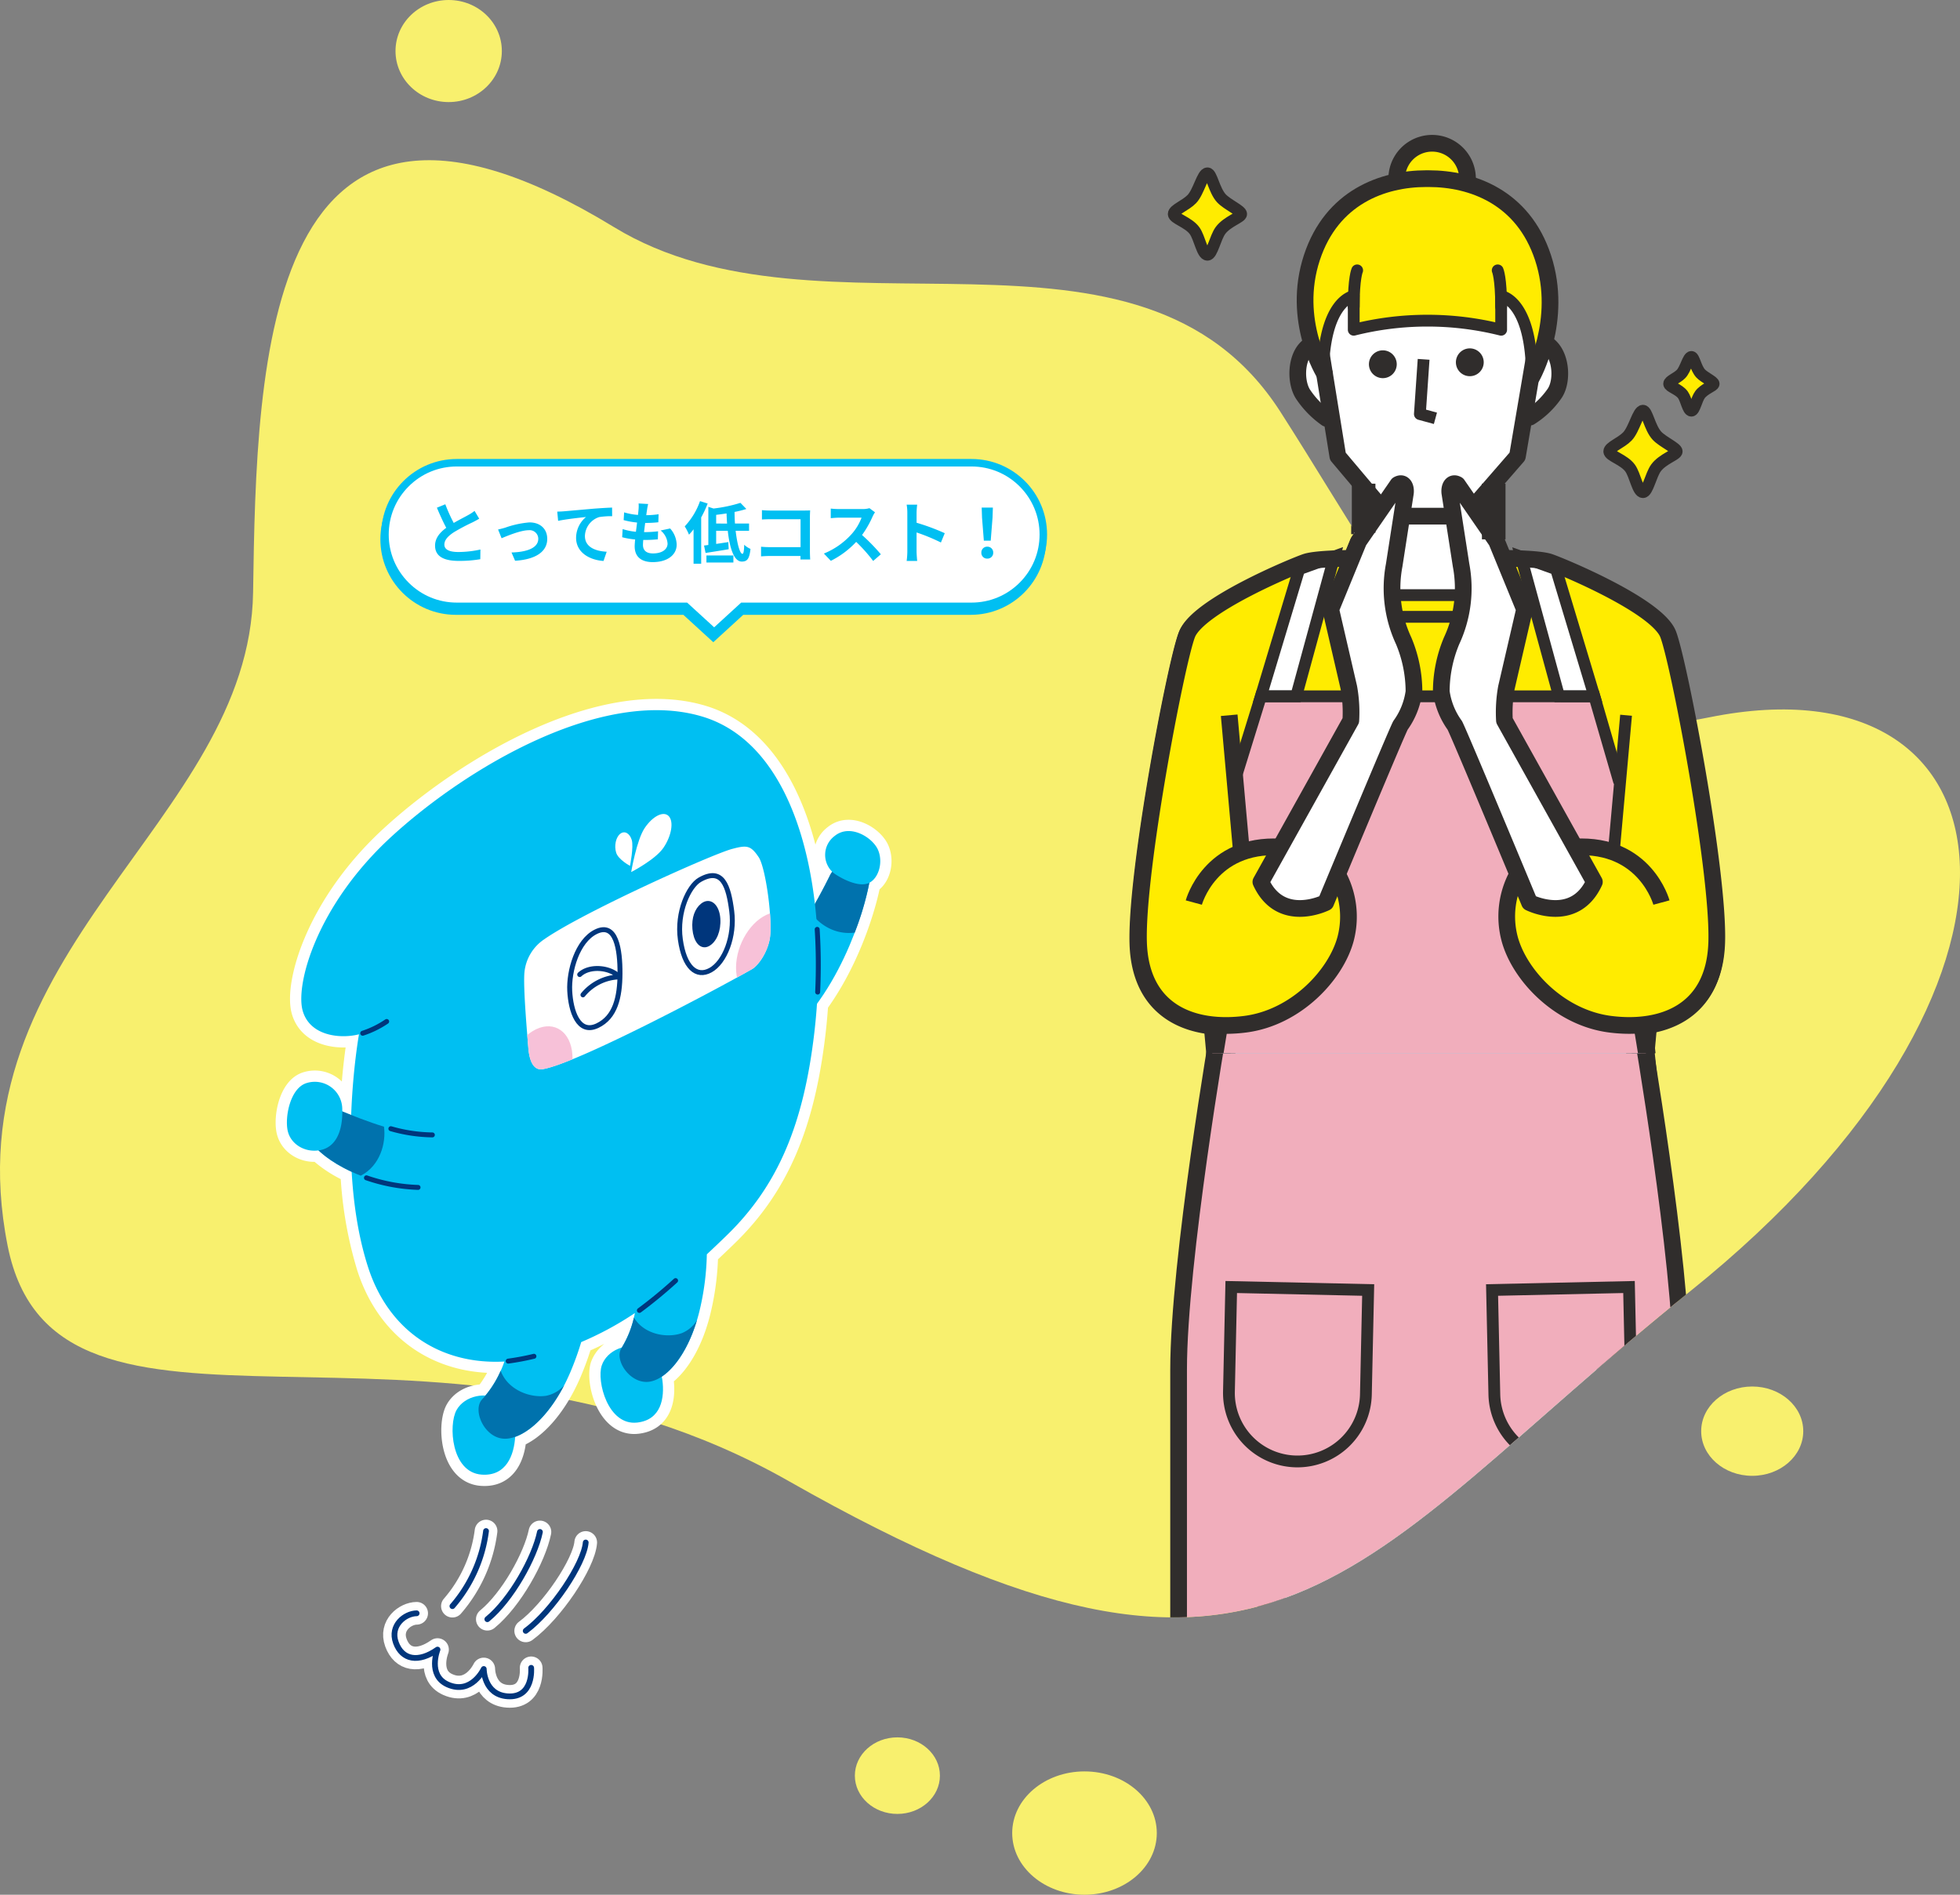
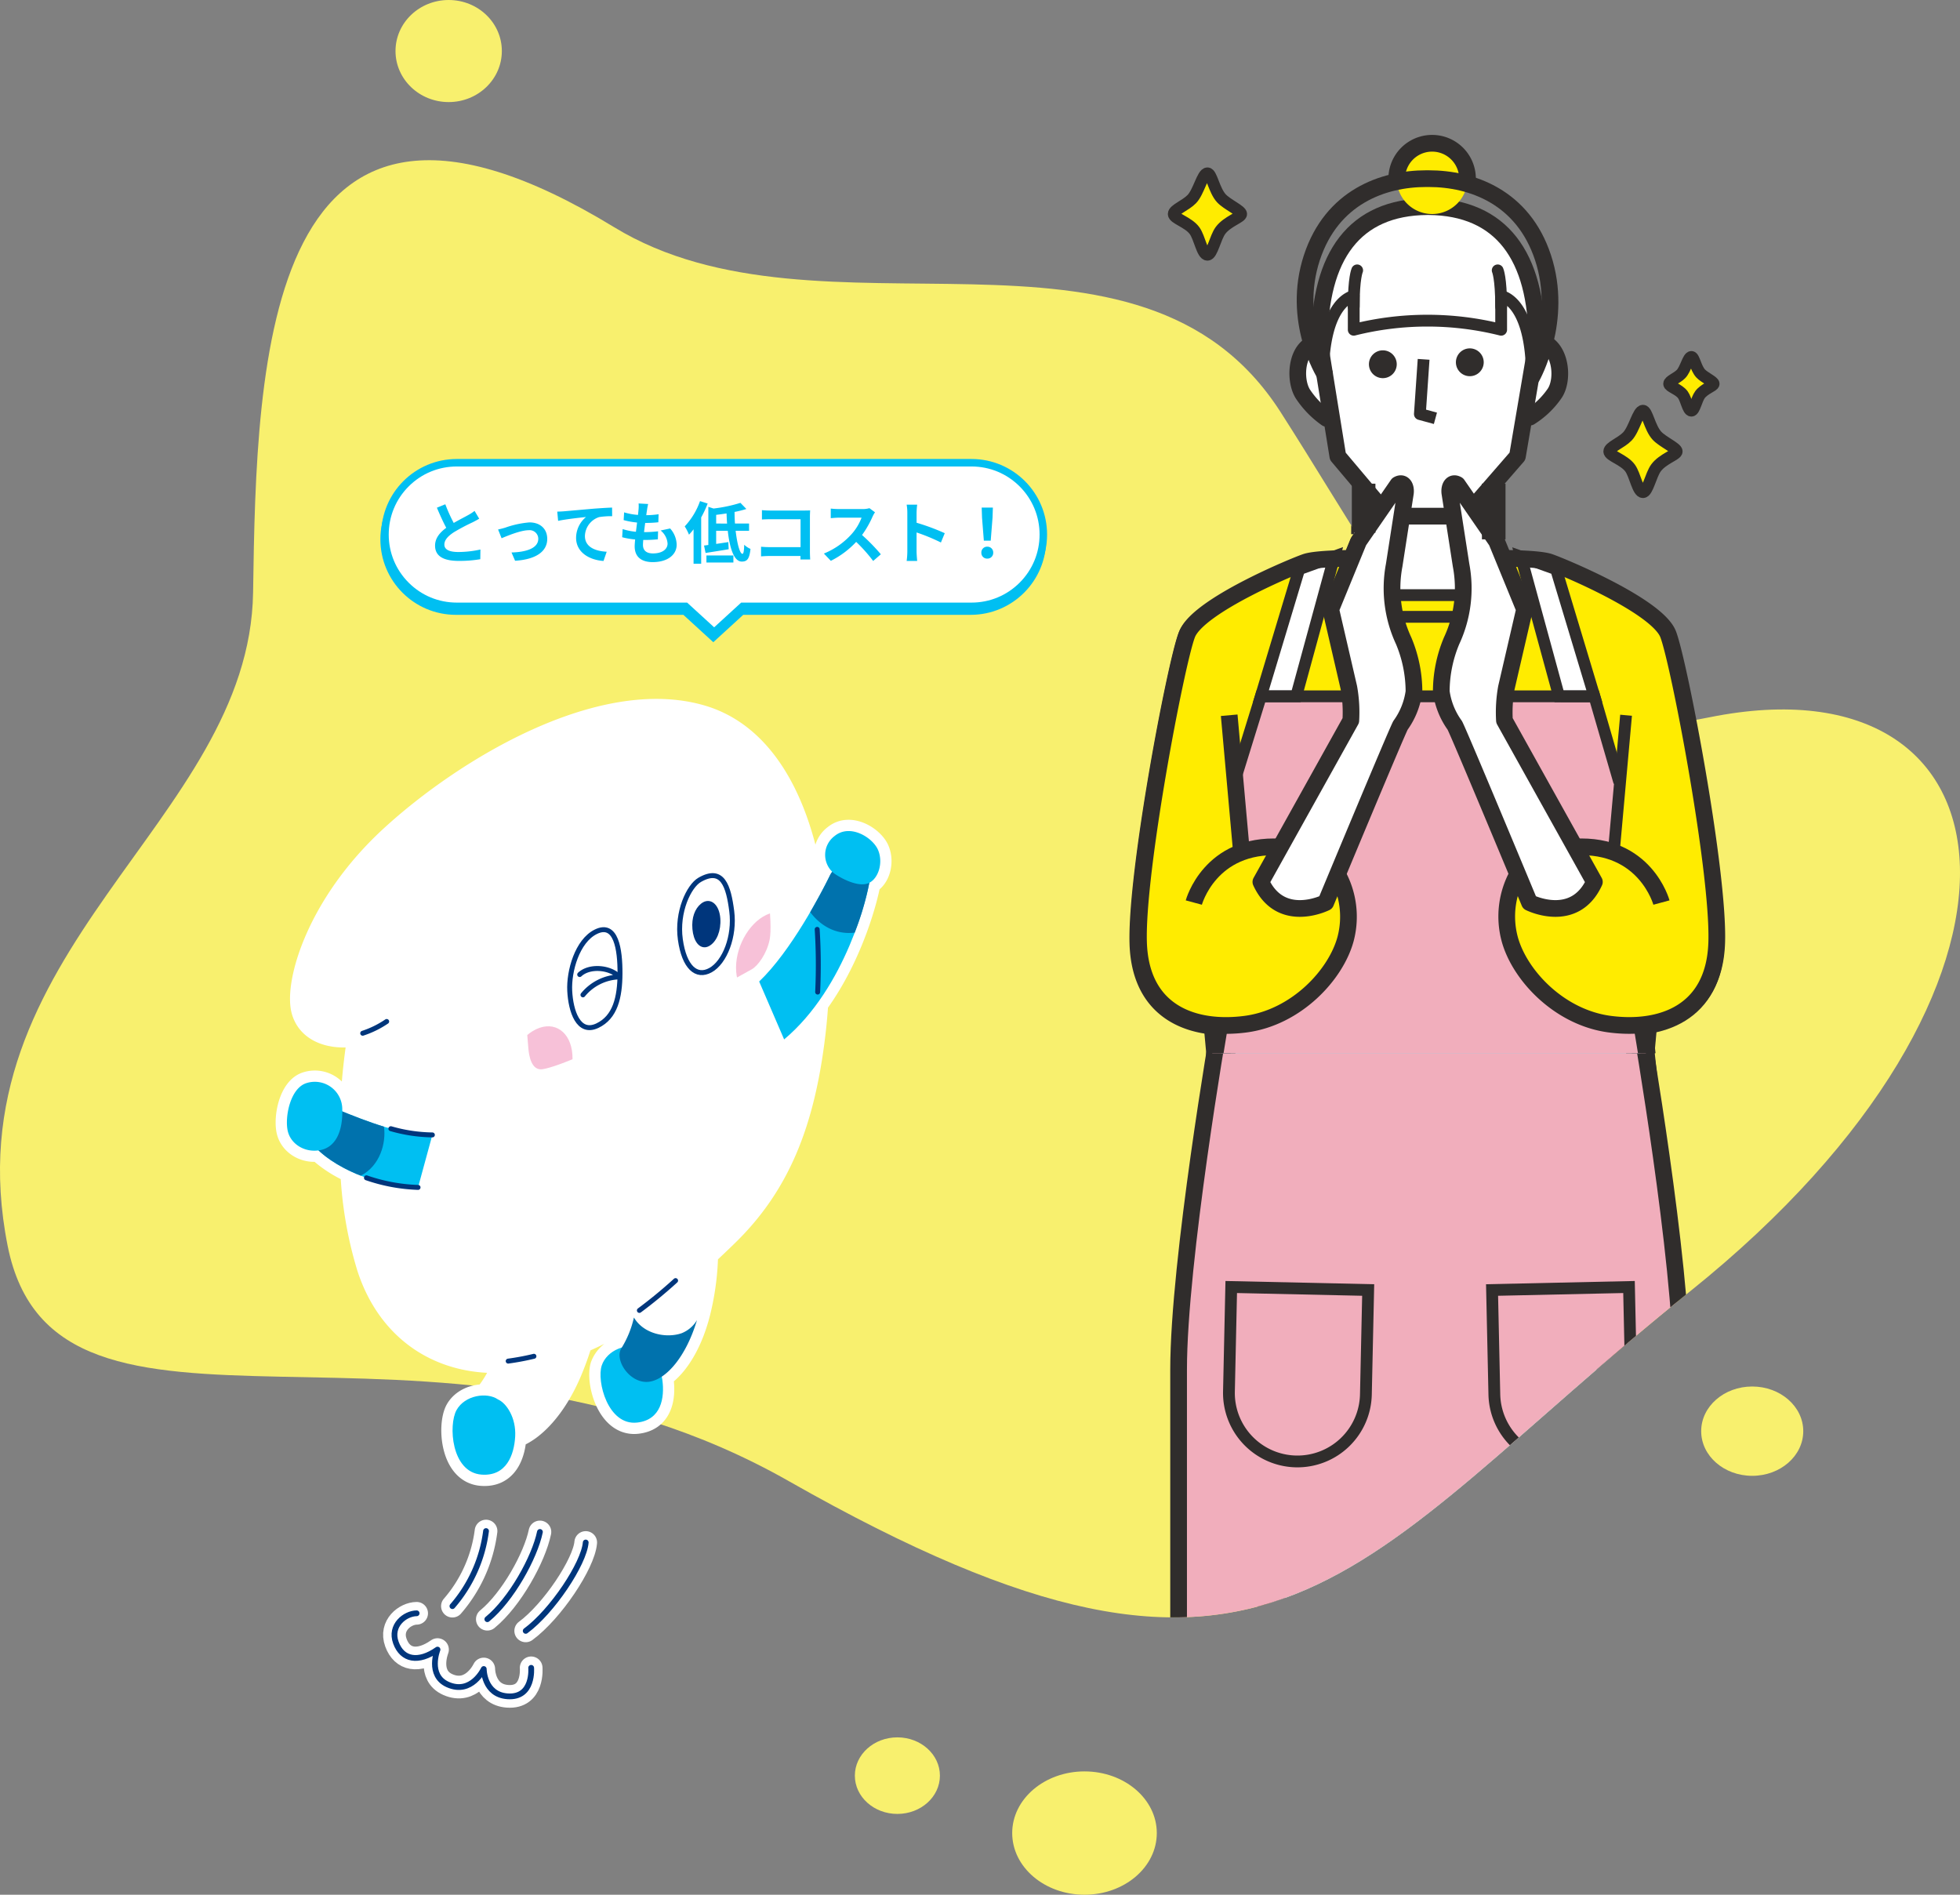
<svg xmlns="http://www.w3.org/2000/svg" width="523.372" height="505.925" viewBox="0 0 523.372 505.925">
  <rect x="0" y="0" width="523.372" height="505.925" fill="#808080" stroke="none" />
  <defs>
    <clipPath id="clip-path">
      <rect id="長方形_13699" data-name="長方形 13699" width="164.457" height="269.375" fill="none" />
    </clipPath>
    <clipPath id="clip-path-2">
      <path id="パス_29434" data-name="パス 29434" d="M121.883,40.061c-5.391,1.431-39.936,16.954-50.249,24.185a12.02,12.02,0,0,0-5.174,8.545C66,76.752,67.318,91.1,67.476,93.206s.838,6.154,3.833,5.667c9-1.467,45.915-21,55.875-26.7,1.568-.9,3.941-4.064,4.721-7.854.947-4.62-1.006-19.172-2.9-22.023-1.388-2.081-2.312-2.841-3.839-2.841a13.751,13.751,0,0,0-3.278.606" fill="none" />
    </clipPath>
    <clipPath id="clip-path-4">
      <path id="パス_29492" data-name="パス 29492" d="M451.4,330.67c101.15-81.183,89.007-170.094,5.114-153.207-64.675,13.02-77.784-24.077-114.572-81.5C304.217,37.086,219.32,80.361,163.981,46.6,70.341-10.527,68.49,82.113,67.582,144.11c-.9,61.529-81.267,95.335-65.543,174.469,12.779,64.308,112.069,7.975,208.639,62.875C341.716,455.948,359.556,404.386,451.4,330.67" transform="translate(322.405 3875.197)" fill="#faef42" />
    </clipPath>
    <clipPath id="clip-path-5">
      <rect id="長方形_13703" data-name="長方形 13703" width="158.9" height="598.181" fill="none" />
    </clipPath>
    <clipPath id="clip-path-6">
      <rect id="長方形_13682" data-name="長方形 13682" width="273.81" height="271.96" transform="translate(-359.97 3870.4)" fill="none" />
    </clipPath>
  </defs>
  <g id="lp_aclear_reason_03" transform="translate(73.603 186.618)">
    <g id="グループ_3128" data-name="グループ 3128" transform="translate(-400.009 -4032.757)">
      <path id="パス_29095" data-name="パス 29095" d="M451.4,330.67c101.15-81.183,89.007-170.094,5.114-153.207-64.675,13.02-77.784-24.077-114.572-81.5C304.217,37.086,219.32,80.361,163.981,46.6,70.341-10.527,68.49,82.113,67.582,144.11c-.9,61.529-81.267,95.335-65.543,174.469,12.779,64.308,112.069,7.975,208.639,62.875C341.716,455.948,359.556,404.386,451.4,330.67" transform="translate(326.405 3860.197)" fill="#f8f06e" />
      <path id="パス_29096" data-name="パス 29096" d="M63.541,28.111c0,7.527-6.355,13.63-14.195,13.63s-14.2-6.1-14.2-13.63,6.355-13.627,14.2-13.627,14.195,6.1,14.195,13.627" transform="translate(396.87 3831.655)" fill="#f8f06e" />
      <path id="パス_29098" data-name="パス 29098" d="M178.437,149.621c0,6.586-6.1,11.923-13.63,11.923s-13.627-5.336-13.627-11.923,6.1-11.926,13.627-11.926,13.63,5.339,13.63,11.926" transform="translate(629.487 4078.665)" fill="#f8f06e" />
      <path id="パス_29099" data-name="パス 29099" d="M128.564,181.375c0,9.1-8.645,16.466-19.306,16.466s-19.306-7.371-19.306-16.466,8.642-16.466,19.306-16.466,19.306,7.371,19.306,16.466" transform="translate(506.739 4154.223)" fill="#f8f06e" />
      <path id="パス_29100" data-name="パス 29100" d="M98.682,172.106c0,5.646-5.084,10.222-11.358,10.222s-11.355-4.576-11.355-10.222,5.084-10.222,11.355-10.222,11.358,4.576,11.358,10.222" transform="translate(478.705 4148.158)" fill="#f8f06e" />
    </g>
    <g id="グループ_2938" data-name="グループ 2938">
      <g id="グループ_2937" data-name="グループ 2937" clip-path="url(#clip-path)">
        <path id="パス_29400" data-name="パス 29400" d="M160.871,40.359c-1.389-3.3-7.453-7.14-11.606-3.75a6.284,6.284,0,0,0-.623,9.552,4.544,4.544,0,0,0-.6.91c-.778,1.6-2.2,4.389-4.053,7.683-2.766-23.889-12.026-44.681-30.156-50.065C87.175-3.227,50.93,18.433,30.933,36.765S5.155,76.389,7.256,83.395c2.009,6.7,10.151,7.41,15,6.165A170.076,170.076,0,0,0,20.168,111.1q-1.18-.468-2.383-.955c0-.14.012-.271.008-.414a7.331,7.331,0,0,0-9.533-7.15c-4.382,1.338-5.841,9.067-5.041,12.73.76,3.485,4.392,5.746,8.227,5.222A32.667,32.667,0,0,0,20.3,126.27a103.321,103.321,0,0,0,4.383,25.478c5.54,17.145,19.469,26.092,36.4,25.186a30.19,30.19,0,0,1-5.1,9.108c-2.865-.145-6.148,1.1-7.674,3.841-2.2,3.967-1.44,16.633,6.67,17.245,6.6.5,8.694-5.2,8.982-10.142,4.817-1.681,10.616-7.535,14.734-17.212a76.831,76.831,0,0,0,2.9-8.03,85.819,85.819,0,0,0,14.332-7.751,27.525,27.525,0,0,1-3.512,9.234A7.83,7.83,0,0,0,87.073,178c-1.377,4.179,1.636,16.11,9.476,15.226,6.4-.72,7.352-6.573,6.719-11.345-.044-.332-.127-.64-.2-.959,4.122-2.7,8.314-9.179,10.4-18.736a70.119,70.119,0,0,0,1.673-13.877q2.6-2.433,5.147-4.9c13.884-13.4,20.684-29.864,23.541-54.15.306-2.6.54-5.229.718-7.875,9.323-12.779,13.25-28.06,13.991-32.3,2.51-1.31,3.705-5.461,2.332-8.726" fill="#fff" />
        <path id="パス_29401" data-name="パス 29401" d="M160.871,40.359c-1.389-3.3-7.453-7.14-11.606-3.75a6.284,6.284,0,0,0-.623,9.552,4.544,4.544,0,0,0-.6.91c-.778,1.6-2.2,4.389-4.053,7.683-2.766-23.889-12.026-44.681-30.156-50.065C87.175-3.227,50.93,18.433,30.933,36.765S5.155,76.389,7.256,83.395c2.009,6.7,10.151,7.41,15,6.165A170.076,170.076,0,0,0,20.168,111.1q-1.18-.468-2.383-.955c0-.14.012-.271.008-.414a7.331,7.331,0,0,0-9.533-7.15c-4.382,1.338-5.841,9.067-5.041,12.73.76,3.485,4.392,5.746,8.227,5.222A32.667,32.667,0,0,0,20.3,126.27a103.321,103.321,0,0,0,4.383,25.478c5.54,17.145,19.469,26.092,36.4,25.186a30.19,30.19,0,0,1-5.1,9.108c-2.865-.145-6.148,1.1-7.674,3.841-2.2,3.967-1.44,16.633,6.67,17.245,6.6.5,8.694-5.2,8.982-10.142,4.817-1.681,10.616-7.535,14.734-17.212a76.831,76.831,0,0,0,2.9-8.03,85.819,85.819,0,0,0,14.332-7.751,27.525,27.525,0,0,1-3.512,9.234A7.83,7.83,0,0,0,87.073,178c-1.377,4.179,1.636,16.11,9.476,15.226,6.4-.72,7.352-6.573,6.719-11.345-.044-.332-.127-.64-.2-.959,4.122-2.7,8.314-9.179,10.4-18.736a70.119,70.119,0,0,0,1.673-13.877q2.6-2.433,5.147-4.9c13.884-13.4,20.684-29.864,23.541-54.15.306-2.6.54-5.229.718-7.875,9.323-12.779,13.25-28.06,13.991-32.3C161.049,47.775,162.244,43.624,160.871,40.359Z" fill="none" stroke="#fff" stroke-linecap="round" stroke-linejoin="round" stroke-width="6.019" />
        <path id="パス_29402" data-name="パス 29402" d="M129.115,75.463c8.528-8.132,16.591-23.591,18.929-28.392s11.083-2.426,10.609,1.312-6.343,28.679-22.871,42.54" fill="#00bff2" />
        <path id="パス_29403" data-name="パス 29403" d="M148.045,47.07c-.945,1.94-2.835,5.625-5.3,9.862,2.59,3.483,6.711,6.112,11.881,5.475a74.9,74.9,0,0,0,4.027-14.024c.475-3.738-8.271-6.113-10.608-1.313" fill="#0072ad" />
        <path id="パス_29404" data-name="パス 29404" d="M149.131,46.6a6.3,6.3,0,0,1,.133-9.995c4.154-3.391,10.218.451,11.607,3.751s.156,7.519-2.411,8.777-6.978-.9-9.329-2.533" fill="#00bff2" />
-         <path id="パス_29405" data-name="パス 29405" d="M113.836,4.688c-26.66-7.916-62.906,13.744-82.9,32.076S5.155,76.388,7.256,83.394c2.009,6.7,10.151,7.411,15,6.165,0,0-6.318,35.105,2.43,62.189,5.54,17.144,19.469,26.092,36.4,25.185A29.132,29.132,0,0,1,55.168,187c-2.735,2.838.555,10.462,5.984,10.545,5.177.075,12.587-6.128,17.542-17.772a76.914,76.914,0,0,0,2.9-8.03,85.868,85.868,0,0,0,14.333-7.751,27.452,27.452,0,0,1-3.572,9.337c-2.1,3.2,2.421,9.871,7.612,8.964,4.945-.866,10.884-8.114,13.5-20.108a70.11,70.11,0,0,0,1.673-13.876q2.6-2.433,5.147-4.9c13.884-13.4,20.685-29.865,23.541-54.151C148,53.846,140.5,12.6,113.836,4.688" fill="#00bff2" />
        <path id="パス_29406" data-name="パス 29406" d="M144.732,78.28a151.182,151.182,0,0,0-.124-16.74" fill="none" stroke="#00367c" stroke-linecap="round" stroke-linejoin="round" stroke-width="1.317" />
        <path id="パス_29407" data-name="パス 29407" d="M56.181,222.2a37.965,37.965,0,0,1-8.973,20.048" fill="none" stroke="#fff" stroke-linecap="round" stroke-linejoin="round" stroke-width="6.057" />
        <path id="パス_29408" data-name="パス 29408" d="M70.572,222.437c-1.418,6.843-7.675,18.1-14.044,23.3" fill="none" stroke="#fff" stroke-linecap="round" stroke-linejoin="round" stroke-width="6.057" />
        <path id="パス_29409" data-name="パス 29409" d="M82.8,225.252c-.471,5.661-8.954,18.4-16.027,23.6" fill="none" stroke="#fff" stroke-linecap="round" stroke-linejoin="round" stroke-width="6.057" />
        <path id="パス_29410" data-name="パス 29410" d="M37.653,244.159c-3.06.031-7.223,3.212-5.539,7.844s6.015,5.433,11.111,1.846c0,0-2.761,6.89,2.735,9.331,6.364,2.829,9.613-4.147,9.613-4.147s.01,6.823,6.318,7.289c7.073.524,6.341-7.6,6.341-7.6" fill="none" stroke="#fff" stroke-linecap="round" stroke-linejoin="round" stroke-width="6.057" />
        <path id="パス_29411" data-name="パス 29411" d="M56.181,222.2a37.965,37.965,0,0,1-8.973,20.048" fill="none" stroke="#00367c" stroke-linecap="round" stroke-linejoin="round" stroke-width="1.54" />
        <path id="パス_29412" data-name="パス 29412" d="M70.572,222.437c-1.418,6.843-7.675,18.1-14.044,23.3" fill="none" stroke="#00367c" stroke-linecap="round" stroke-linejoin="round" stroke-width="1.54" />
        <path id="パス_29413" data-name="パス 29413" d="M82.8,225.252c-.471,5.661-8.954,18.4-16.027,23.6" fill="none" stroke="#00367c" stroke-linecap="round" stroke-linejoin="round" stroke-width="1.54" />
        <path id="パス_29414" data-name="パス 29414" d="M37.653,244.159c-3.06.031-7.223,3.212-5.539,7.844s6.015,5.433,11.111,1.846c0,0-2.761,6.89,2.735,9.331,6.364,2.829,9.613-4.147,9.613-4.147s.01,6.823,6.318,7.289c7.073.524,6.341-7.6,6.341-7.6" fill="none" stroke="#00367c" stroke-linecap="round" stroke-linejoin="round" stroke-width="1.54" />
        <path id="パス_29415" data-name="パス 29415" d="M23.249,89.276a25.472,25.472,0,0,0,6.4-3.142" fill="none" stroke="#00367c" stroke-linecap="round" stroke-linejoin="round" stroke-width="1.317" />
        <path id="パス_29416" data-name="パス 29416" d="M41.847,116.422c-8.173,0-16.5-3.168-25.739-6.957-3.731-1.53-8.532,6.27-5.808,9.824s13.105,10.643,27.724,11.151" fill="#00bff2" />
        <path id="パス_29417" data-name="パス 29417" d="M10.3,119.288c1.635,2.132,6.037,5.528,12.44,8.021,5.088-2.618,6.807-8.658,6.19-13.085-4.119-1.252-8.364-2.929-12.822-4.759-3.731-1.53-8.532,6.27-5.808,9.823" fill="#0072ad" />
        <path id="パス_29418" data-name="パス 29418" d="M12.036,120.46c-4.048.862-8.018-1.487-8.817-5.15s.66-11.393,5.042-12.731a7.331,7.331,0,0,1,9.532,7.15c.146,5.662-1.708,9.865-5.757,10.731" fill="#00bff2" />
        <path id="パス_29419" data-name="パス 29419" d="M95.089,37.656c.561,1.835-.469,6.926-.469,6.926S91.5,42.9,90.931,41.067s-.1-4.085,1.051-5.023,2.539-.223,3.107,1.612" fill="#fff" />
        <path id="パス_29420" data-name="パス 29420" d="M103.59,39.7c-2.15,3.209-8.653,6.538-8.653,6.538s1.44-8.529,3.592-11.738,5.03-4.65,6.425-3.214.791,5.205-1.364,8.414" fill="#fff" />
        <path id="パス_29421" data-name="パス 29421" d="M97.111,173.31c-3.193-1.42-8.653.518-10.038,4.692s1.636,16.11,9.476,15.226c6.4-.72,7.352-6.573,6.719-11.346s-3.8-8.038-6.157-8.572" fill="#00bff2" />
        <path id="パス_29422" data-name="パス 29422" d="M112.51,165.87a8.35,8.35,0,0,1-4.119,3.51c-4.087,1.4-10.11.228-12.72-4.205a26.528,26.528,0,0,1-3.313,8.155c-2.094,3.2,2.421,9.871,7.612,8.964,4.415-.77,9.613-6.641,12.54-16.424" fill="#0072ad" />
        <path id="パス_29423" data-name="パス 29423" d="M59.381,187.059c-2.963-2.053-8.865-1.135-11.073,2.825s-1.44,16.632,6.67,17.244c6.626.5,8.714-5.247,8.988-10.2s-2.3-8.866-4.585-9.866" fill="#00bff2" />
-         <path id="パス_29424" data-name="パス 29424" d="M77.012,183.326a8.637,8.637,0,0,1-4.847,2.764c-4.407.627-10.282-1.719-12.073-6.709A27.318,27.318,0,0,1,55.168,187c-2.736,2.838.554,10.462,5.984,10.545,4.621.067,11.015-4.879,15.86-14.221" fill="#0072ad" />
        <path id="パス_29425" data-name="パス 29425" d="M97.13,163.288a123.535,123.535,0,0,0,9.665-7.963" fill="none" stroke="#00367c" stroke-linecap="round" stroke-linejoin="round" stroke-width="1.317" />
        <path id="パス_29426" data-name="パス 29426" d="M62.1,176.82a67.606,67.606,0,0,0,6.869-1.288" fill="none" stroke="#00367c" stroke-linecap="round" stroke-linejoin="round" stroke-width="1.317" />
        <path id="パス_29427" data-name="パス 29427" d="M71.634,64.246A12.021,12.021,0,0,0,66.46,72.79C66,76.751,67.318,91.1,67.476,93.206s.839,6.154,3.833,5.666c9.005-1.467,45.915-21,55.875-26.7,1.569-.9,3.942-4.065,4.721-7.854.947-4.62-1.006-19.172-2.9-22.024-2.158-3.235-3.2-3.276-7.117-2.234-5.391,1.431-39.936,16.953-50.249,24.185" fill="#fff" />
        <path id="パス_29428" data-name="パス 29428" d="M85.441,62.209c-4.888,2.457-7.181,10.431-6.911,15.76s2.264,11.712,7.389,9.28c4.757-2.26,6.006-7.532,6.035-13.94s-1.033-13.858-6.513-11.1" fill="#fff" />
        <path id="パス_29429" data-name="パス 29429" d="M85.441,62.209c-4.888,2.457-7.181,10.431-6.911,15.76s2.264,11.712,7.389,9.28c4.757-2.26,6.006-7.532,6.035-13.94S90.921,59.451,85.441,62.209Z" fill="none" stroke="#00367c" stroke-linecap="round" stroke-linejoin="round" stroke-width="1.317" />
        <path id="パス_29430" data-name="パス 29430" d="M113.241,48.307c-2.889,1.657-6.2,8.578-5.172,15.939s4.25,10.281,8.053,8.179,6.529-9.029,5.669-15.732-2.449-11.878-8.55-8.386" fill="#fff" />
        <path id="パス_29431" data-name="パス 29431" d="M113.241,48.307c-2.889,1.657-6.2,8.578-5.172,15.939s4.25,10.281,8.053,8.179,6.529-9.029,5.669-15.732S119.342,44.815,113.241,48.307Z" fill="none" stroke="#00367c" stroke-linecap="round" stroke-linejoin="round" stroke-width="1.317" />
      </g>
    </g>
    <g id="グループ_2940" data-name="グループ 2940">
      <g id="グループ_2939" data-name="グループ 2939" clip-path="url(#clip-path-2)">
        <path id="パス_29432" data-name="パス 29432" d="M79.237,94.92c.451,6.04-3.151,12.818-8.04,15.141s-9.223-.69-9.672-6.73S64.677,90.518,69.568,88.2s9.219.689,9.669,6.724" fill="#f7c1d8" />
        <path id="パス_29433" data-name="パス 29433" d="M140.684,64.4c.45,6.037-3.151,12.813-8.04,15.136s-9.219-.685-9.668-6.724,3.146-12.81,8.039-15.136,9.218.683,9.669,6.724" fill="#f7c1d8" />
      </g>
    </g>
    <g id="グループ_2942" data-name="グループ 2942">
      <g id="グループ_2941" data-name="グループ 2941" clip-path="url(#clip-path)">
        <path id="パス_29435" data-name="パス 29435" d="M81.192,73.6c2.661-2.5,8.236-1.944,10.575.627a13.077,13.077,0,0,0-9.705,4.8" fill="none" stroke="#00367c" stroke-linecap="round" stroke-linejoin="round" stroke-width="1.317" />
        <path id="パス_29436" data-name="パス 29436" d="M114,55.195c-1.418,1.151-2.3,3.3-2.052,6.211s1.658,4.966,3.421,4.043,2.942-3.639,2.716-6.791S116,53.58,114,55.195" fill="#00367c" />
        <path id="パス_29437" data-name="パス 29437" d="M114,55.195c-1.418,1.151-2.3,3.3-2.052,6.211s1.658,4.966,3.421,4.043,2.942-3.639,2.716-6.791S116,53.58,114,55.195Z" fill="none" stroke="#00367c" stroke-width="1.317" />
        <path id="パス_29438" data-name="パス 29438" d="M24.25,127.879a46.821,46.821,0,0,0,13.774,2.561" fill="none" stroke="#00367c" stroke-linecap="round" stroke-linejoin="round" stroke-width="1.317" />
        <path id="パス_29439" data-name="パス 29439" d="M41.847,116.422a41.935,41.935,0,0,1-11.078-1.659" fill="none" stroke="#00367c" stroke-linecap="round" stroke-linejoin="round" stroke-width="1.317" />
      </g>
    </g>
    <g id="マスクグループ_15" data-name="マスクグループ 15" transform="translate(-396.009 -4047.757)" clip-path="url(#clip-path-4)">
      <g id="グループ_2945" data-name="グループ 2945" transform="translate(623.998 3897.531)">
        <g id="グループ_2944" data-name="グループ 2944" clip-path="url(#clip-path-5)">
          <path id="パス_29440" data-name="パス 29440" d="M110.468,54.81v.157l-7.042,30.3-13.9,15.993H68.953L55.474,85.265,53.585,76.79l-4.9-21.98v-.1C48.716,31.7,59.958,18.785,79.324,18.6h.409c19.367.189,30.735,13.132,30.735,36.214" fill="#fff" />
          <path id="パス_29441" data-name="パス 29441" d="M53.878,77.336c-1.48-2.015-5.31-4.619-7.64-7.988-2.677-3.936-2.468-11.63.807-13.2a6.253,6.253,0,0,1,3.512-.793l.955,5.913Z" fill="#fff" />
          <path id="パス_29442" data-name="パス 29442" d="M99.982,111.629,88.927,122.886H70L59.72,111.959l.18-18.833,6.041,8.678,21.841.08L99.732,93.1Z" fill="#fff" />
          <path id="パス_29443" data-name="パス 29443" d="M105.34,77.008c1.48-2.015,5.712-4.619,8.042-7.988,2.677-3.936,2.066-11.63-1.209-13.2a6.252,6.252,0,0,0-3.512-.793l-.955,5.913Z" fill="#fff" />
          <path id="パス_29444" data-name="パス 29444" d="M79.72,19.152h-.408c-19.395.17-28.756,13.137-28.756,36.2l4.918,30.461L68.953,101.8H89.528l13.9-15.987L108.61,55.35C108.61,32.289,99.115,19.322,79.72,19.152Z" fill="none" stroke="#302d2c" stroke-linecap="round" stroke-linejoin="round" stroke-width="4.461" />
          <path id="パス_29445" data-name="パス 29445" d="M90.1,11.678A9.447,9.447,0,1,1,80.65,2.231,9.448,9.448,0,0,1,90.1,11.678" fill="#ffec00" />
          <path id="パス_29446" data-name="パス 29446" d="M50.556,55.35c-6.28.44-6.995,10.058-4.306,14a24.407,24.407,0,0,0,6.224,6.342" fill="none" stroke="#302d2c" stroke-linecap="round" stroke-linejoin="round" stroke-width="4.461" />
          <path id="パス_29447" data-name="パス 29447" d="M108.661,55.022c6.28.44,7.4,10.058,4.707,13.995a22.541,22.541,0,0,1-6.625,6.342" fill="none" stroke="#302d2c" stroke-linecap="round" stroke-linejoin="round" stroke-width="4.461" />
          <path id="パス_29448" data-name="パス 29448" d="M110.252,32.737C104.924,16.6,91.313,11.678,79.714,11.678h-.626c-11.6,0-25.21,4.92-30.538,21.059-5.56,16.842,2.961,31.872,2.961,31.872,0-20.563,8.208-21.572,8.208-21.572v8.988a81.131,81.131,0,0,1,39.363,0V43.037s8.209,1.009,8.209,21.572c0,0,8.521-15.03,2.961-31.872" fill="#ffec00" />
          <path id="パス_29449" data-name="パス 29449" d="M78.379,59.927l-1,14.613,4.152,1.132" fill="none" stroke="#302d2c" stroke-linejoin="round" stroke-width="3.149" />
          <path id="パス_29450" data-name="パス 29450" d="M71.2,61.239a3.715,3.715,0,1,1-3.715-3.715A3.715,3.715,0,0,1,71.2,61.239" fill="#302d2c" />
          <path id="パス_29451" data-name="パス 29451" d="M94.427,60.714A3.715,3.715,0,1,1,90.712,57a3.715,3.715,0,0,1,3.715,3.715" fill="#302d2c" />
          <line id="線_202" data-name="線 202" x2="7.6" y2="70.842" transform="translate(136.309 237.43)" fill="none" stroke="#302d2c" stroke-linejoin="round" stroke-width="6.298" />
          <line id="線_203" data-name="線 203" x1="7.712" y2="72.098" transform="translate(16.799 237.43)" fill="none" stroke="#302d2c" stroke-linejoin="round" stroke-width="6.298" />
          <line id="線_204" data-name="線 204" x2="125.502" transform="translate(18.635 309.765)" fill="none" stroke="#302d2c" stroke-linejoin="round" stroke-width="6.298" />
          <path id="パス_29452" data-name="パス 29452" d="M110.278,544.519a24.715,24.715,0,0,0-10.828-2.365,14.945,14.945,0,0,0-12.159,5.876l1.331-23.837h18.81Z" fill="#fff" />
          <path id="パス_29453" data-name="パス 29453" d="M73.285,548.03a15.051,15.051,0,0,0-12.158-5.876A24.712,24.712,0,0,0,50.3,544.519l2.845-20.325H71.955Z" fill="#fff" />
          <path id="パス_29454" data-name="パス 29454" d="M97.4,592.833a35.917,35.917,0,0,0,21.3-.1,10.683,10.683,0,0,0,7.1-12.134l-5.706-26.372s-5.123-12.073-20.624-12.073-17.8,19.713-17.8,19.713L89.407,585a11.915,11.915,0,0,0,7.991,7.829" fill="#f1aebc" />
          <path id="パス_29455" data-name="パス 29455" d="M63.178,592.833a35.917,35.917,0,0,1-21.3-.1,10.683,10.683,0,0,1-7.1-12.134l5.706-26.372s5.123-12.073,20.624-12.073,17.8,19.713,17.8,19.713L71.169,585a11.915,11.915,0,0,1-7.991,7.829" fill="#f1aebc" />
-           <line id="線_205" data-name="線 205" x1="1.361" y2="23.91" transform="translate(87.275 524.187)" fill="none" stroke="#302d2c" stroke-linejoin="round" stroke-width="7.558" />
          <line id="線_206" data-name="線 206" x2="2.872" y2="20.342" transform="translate(107.418 524.187)" fill="none" stroke="#302d2c" stroke-linejoin="round" stroke-width="7.558" />
          <path id="パス_29456" data-name="パス 29456" d="M97.4,592.833a35.917,35.917,0,0,0,21.3-.1,10.683,10.683,0,0,0,7.1-12.134l-5.706-26.372s-5.123-12.073-20.624-12.073-17.8,19.713-17.8,19.713L89.407,585A11.915,11.915,0,0,0,97.4,592.833Z" fill="none" stroke="#302d2c" stroke-linejoin="round" stroke-width="7.558" />
          <path id="パス_29457" data-name="パス 29457" d="M63.178,592.833a35.917,35.917,0,0,1-21.3-.1,10.683,10.683,0,0,1-7.1-12.134l5.706-26.372s5.123-12.073,20.624-12.073,17.8,19.713,17.8,19.713L71.169,585A11.915,11.915,0,0,1,63.178,592.833Z" fill="none" stroke="#302d2c" stroke-linejoin="round" stroke-width="7.558" />
          <line id="線_207" data-name="線 207" x2="1.361" y2="23.91" transform="translate(71.94 524.187)" fill="none" stroke="#302d2c" stroke-linejoin="round" stroke-width="7.558" />
          <line id="線_208" data-name="線 208" x1="2.872" y2="20.342" transform="translate(50.286 524.187)" fill="none" stroke="#302d2c" stroke-linejoin="round" stroke-width="7.558" />
          <path id="パス_29458" data-name="パス 29458" d="M23.647,237.743,50.019,524.186H74.97l5.318-145.1,5.318,145.1h24.95l26.372-286.443Z" fill="#8cd1eb" />
          <path id="パス_29459" data-name="パス 29459" d="M23.647,237.743,50.019,524.186H74.97l5.318-145.1,5.318,145.1h24.95l26.372-286.443Z" fill="none" stroke="#302d2c" stroke-linejoin="round" stroke-width="7.558" />
          <path id="パス_29460" data-name="パス 29460" d="M129.155,188.731H29.746s-16.622,114-16.622,140.6V452.148s27.059,14.619,66.488,14.929h1.353c39.429-.31,66.488-14.929,66.488-14.929V329.336c0-26.6-18.3-140.6-18.3-140.6" fill="#f1aebc" />
          <path id="パス_29461" data-name="パス 29461" d="M58.418,147.563a36.811,36.811,0,0,1,.5,8.786l-24,43.11c5.322,11.557,17.32,5.511,17.32,5.511s1.26-3.023,3.149-7.526a23.35,23.35,0,0,1,2.173,17.162c-2.583,9.667-13.195,21.067-26.767,22.83-13.6,1.795-27.963-2.928-28.562-21.822-.567-18.9,10.025-74.6,12.985-82.285s28.74-18.3,31.7-19.272c2.96-1.007,12.25-.976,12.25-.976l-5.606,13.635Z" fill="#ffec00" />
          <path id="パス_29462" data-name="パス 29462" d="M100.467,147.563a36.811,36.811,0,0,0-.5,8.786l24,43.11c-5.322,11.557-17.32,5.511-17.32,5.511s-1.26-3.023-3.149-7.526a23.35,23.35,0,0,0-2.173,17.162c2.583,9.667,13.195,21.067,26.767,22.83,13.6,1.795,27.963-2.928,28.562-21.822.567-18.9-10.025-74.6-12.985-82.285s-28.74-18.3-31.7-19.272c-2.96-1.007-12.25-.976-12.25-.976l5.606,13.635Z" fill="#ffec00" />
          <path id="パス_29463" data-name="パス 29463" d="M81.528,149.841H77.376l-8.127-26.954H88.927Z" fill="#ffec00" />
          <path id="パス_29464" data-name="パス 29464" d="M34.926,149.9s-7.259,18.476-6.359,28.28,2.121,11.911,2.121,11.911h97.525s1.452-7.272,2.122-14.66-6.36-25.531-6.36-25.531Z" fill="#f1aebc" />
          <path id="パス_29465" data-name="パス 29465" d="M34.926,149.9l10.227-33.94,9.434-3.516L44.36,149.9Z" fill="#fff" />
          <path id="パス_29466" data-name="パス 29466" d="M123.975,149.9l-10.228-33.942-9.434-3.517L114.541,149.9Z" fill="#fff" />
          <path id="パス_29467" data-name="パス 29467" d="M28.182,171.681,34.925,149.9h89.05l6.653,22.925" fill="none" stroke="#302d2c" stroke-miterlimit="10" stroke-width="3.149" />
          <path id="パス_29468" data-name="パス 29468" d="M105.335,126.7l-7.777-18.623L87.4,93.357c-1.4-.813-2.261.416-2.016,2.212l2.634,16.956.34,14.733c-8.406,18.252-4.636,24.3-4.636,24.3l2.976,6.1,19.959,47.321a12.021,12.021,0,0,0,10.628.954c4.448-1.55,6.692-6.465,6.692-6.465l-24.011-43.1.274-7.621Z" fill="#fff" />
          <path id="パス_29469" data-name="パス 29469" d="M123.975,199.462c-5.314,11.561-17.32,5.511-17.32,5.511S87.8,159.66,86.7,157.651a19.944,19.944,0,0,1-3.6-9.006,35.184,35.184,0,0,1,2.755-13.566,33.132,33.132,0,0,0,2.529-20.189l-3-19.322C85.2,93.9,86,92.555,87.41,93.37l10.45,15.139,7.463,18.194-4.834,20.866a37.242,37.242,0,0,0-.525,8.791Z" fill="none" stroke="#302d2c" stroke-linejoin="round" stroke-width="4.461" />
          <path id="パス_29470" data-name="パス 29470" d="M141.885,204.973s-4.281-15.882-23.1-14.829" fill="none" stroke="#302d2c" stroke-linejoin="round" stroke-width="4.461" />
          <line id="線_209" data-name="線 209" x1="3.283" y2="36.582" transform="translate(129.155 154.959)" fill="none" stroke="#302d2c" stroke-linejoin="round" stroke-width="3.149" />
-           <path id="パス_29471" data-name="パス 29471" d="M99.732,113.075s9.285-.014,12.237.97,28.756,11.612,31.708,19.288,13.559,63.374,12.969,82.268-14.958,23.618-28.538,21.846-24.209-13.186-26.767-22.83a23.245,23.245,0,0,1,2.084-17.084" fill="none" stroke="#302d2c" stroke-linejoin="round" stroke-width="4.461" />
+           <path id="パス_29471" data-name="パス 29471" d="M99.732,113.075s9.285-.014,12.237.97,28.756,11.612,31.708,19.288,13.559,63.374,12.969,82.268-14.958,23.618-28.538,21.846-24.209-13.186-26.767-22.83" fill="none" stroke="#302d2c" stroke-linejoin="round" stroke-width="4.461" />
          <path id="パス_29472" data-name="パス 29472" d="M53.565,126.7l7.777-18.623L71.5,93.357c1.4-.813,2.261.416,2.016,2.212l-2.634,16.956-.34,14.733c8.406,18.252,4.636,24.3,4.636,24.3l-2.976,6.1L52.245,204.973a12.021,12.021,0,0,1-10.628.954c-4.448-1.55-6.692-6.465-6.692-6.465l24.011-43.1-.274-7.621Z" fill="#fff" />
          <path id="パス_29473" data-name="パス 29473" d="M34.926,199.462c5.314,11.561,17.32,5.511,17.32,5.511S71.1,159.66,72.205,157.651a19.944,19.944,0,0,0,3.6-9.006,35.163,35.163,0,0,0-2.755-13.566,33.132,33.132,0,0,1-2.529-20.189l3-19.322c.179-1.664-.613-3.013-2.028-2.2l-10.45,15.139L53.578,126.7l4.834,20.866a37.242,37.242,0,0,1,.525,8.791Z" fill="none" stroke="#302d2c" stroke-linejoin="round" stroke-width="4.461" />
          <path id="パス_29474" data-name="パス 29474" d="M17.015,204.973s4.281-15.882,23.1-14.829" fill="none" stroke="#302d2c" stroke-linejoin="round" stroke-width="4.461" />
-           <line id="線_210" data-name="線 210" x1="3.283" y1="36.582" transform="translate(26.463 154.959)" fill="none" stroke="#302d2c" stroke-linejoin="round" stroke-width="4.461" />
          <path id="パス_29475" data-name="パス 29475" d="M59.168,113.075s-9.285-.014-12.237.97-28.755,11.612-31.707,19.288S1.664,196.707,2.254,215.6s14.958,23.618,28.538,21.846S55,224.261,57.559,214.617a23.3,23.3,0,0,0-2.178-17.17" fill="none" stroke="#302d2c" stroke-linejoin="round" stroke-width="4.461" />
          <path id="パス_29476" data-name="パス 29476" d="M23.986,237.43s-10.862,62.777-10.862,91.906V452.148s27.059,14.619,66.488,14.929h1.353c39.429-.31,66.488-14.929,66.488-14.929V329.336c0-29.129-10.862-91.906-10.862-91.906" fill="none" stroke="#302d2c" stroke-linejoin="round" stroke-width="4.461" />
          <path id="パス_29477" data-name="パス 29477" d="M34.926,149.9l10.225-33.94,9.4-3.4L44.36,149.9Z" fill="none" stroke="#302d2c" stroke-miterlimit="10" stroke-width="3.149" />
          <path id="パス_29478" data-name="パス 29478" d="M123.975,149.9l-10.226-33.942-9.393-3.35L114.541,149.9Z" fill="none" stroke="#302d2c" stroke-miterlimit="10" stroke-width="3.149" />
          <line id="線_211" data-name="線 211" x1="18.252" transform="translate(70.003 122.886)" fill="none" stroke="#302d2c" stroke-linejoin="round" stroke-width="3.149" />
          <path id="パス_29479" data-name="パス 29479" d="M116.122,353.835h0a18.288,18.288,0,0,1-18.684-17.883l-.61-27.891,36.567-.8.61,27.891A18.287,18.287,0,0,1,116.122,353.835Z" fill="none" stroke="#302d2c" stroke-miterlimit="10" stroke-width="3.149" />
          <path id="パス_29480" data-name="パス 29480" d="M44.454,353.835h0a18.288,18.288,0,0,0,18.684-17.883l.61-27.891-36.567-.8-.611,27.891A18.288,18.288,0,0,0,44.454,353.835Z" fill="none" stroke="#302d2c" stroke-miterlimit="10" stroke-width="3.149" />
          <line id="線_212" data-name="線 212" y2="13.121" transform="translate(62.361 93.126)" fill="none" stroke="#302d2c" stroke-miterlimit="10" stroke-width="6.298" />
          <line id="線_213" data-name="線 213" y2="14.868" transform="translate(97.098 93.126)" fill="none" stroke="#302d2c" stroke-miterlimit="10" stroke-width="6.298" />
          <path id="パス_29481" data-name="パス 29481" d="M107.291,64.609s8.521-15.03,2.961-31.872C104.925,16.6,91.313,11.678,79.714,11.678h-.626c-11.6,0-25.21,4.92-30.538,21.059-5.559,16.842,3.362,31.007,3.362,31.007" fill="none" stroke="#302d2c" stroke-linecap="round" stroke-linejoin="round" stroke-width="4.461" />
          <path id="パス_29482" data-name="パス 29482" d="M51.511,64.609c0-20.563,8.208-21.572,8.208-21.572v8.988a80.96,80.96,0,0,1,39.363,0V43.037s8.209,1.009,8.209,21.572" fill="none" stroke="#302d2c" stroke-linecap="round" stroke-linejoin="round" stroke-width="3.149" />
          <path id="パス_29483" data-name="パス 29483" d="M71.2,11.678a9.447,9.447,0,1,1,18.894,0" fill="none" stroke="#302d2c" stroke-miterlimit="10" stroke-width="4.461" />
          <path id="パス_29484" data-name="パス 29484" d="M98.164,36.169s.919,1.974.919,9.689" fill="none" stroke="#302d2c" stroke-linecap="round" stroke-linejoin="round" stroke-width="3.149" />
          <path id="パス_29485" data-name="パス 29485" d="M60.636,36.169s-.92,1.974-.92,9.689" fill="none" stroke="#302d2c" stroke-linecap="round" stroke-linejoin="round" stroke-width="3.149" />
          <path id="パス_29486" data-name="パス 29486" d="M155.819,66.46c0,.6-2.441,1.283-3.638,2.889-.927,1.243-1.487,4.286-2.3,4.286-.915,0-1.373-3.006-2.265-4.24-1.084-1.5-3.675-2.15-3.675-2.935s2.074-1.483,3.189-2.638c1.23-1.274,1.886-4.537,2.751-4.537.73,0,1.163,3,2.464,4.407,1.013,1.093,3.477,2.157,3.477,2.768" fill="#ffec00" />
          <path id="パス_29487" data-name="パス 29487" d="M155.819,66.46c0,.6-2.441,1.283-3.638,2.889-.927,1.243-1.487,4.286-2.3,4.286-.915,0-1.373-3.006-2.265-4.24-1.084-1.5-3.675-2.15-3.675-2.935s2.074-1.483,3.189-2.638c1.23-1.274,1.886-4.537,2.751-4.537.73,0,1.163,3,2.464,4.407C153.355,64.785,155.819,65.849,155.819,66.46Z" fill="none" stroke="#302d2c" stroke-linecap="round" stroke-linejoin="round" stroke-width="3.149" />
          <path id="パス_29488" data-name="パス 29488" d="M145.958,84.513c0,.913-3.7,1.944-5.514,4.379-1.4,1.884-2.253,6.5-3.49,6.5-1.387,0-2.081-4.555-3.434-6.425-1.642-2.271-5.569-3.259-5.569-4.449,0-1.172,3.143-2.248,4.833-4,1.864-1.931,2.859-6.876,4.17-6.876,1.106,0,1.762,4.552,3.734,6.679,1.535,1.656,5.27,3.269,5.27,4.195" fill="#ffec00" />
          <path id="パス_29489" data-name="パス 29489" d="M145.958,84.513c0,.913-3.7,1.944-5.514,4.379-1.4,1.884-2.253,6.5-3.49,6.5-1.387,0-2.081-4.555-3.434-6.425-1.642-2.271-5.569-3.259-5.569-4.449,0-1.172,3.143-2.248,4.833-4,1.864-1.931,2.859-6.876,4.17-6.876,1.106,0,1.762,4.552,3.734,6.679C142.223,81.974,145.958,83.587,145.958,84.513Z" fill="none" stroke="#302d2c" stroke-linecap="round" stroke-linejoin="round" stroke-width="3.149" />
          <path id="パス_29490" data-name="パス 29490" d="M29.659,21.125c0,.913-3.7,1.944-5.514,4.379-1.4,1.884-2.253,6.5-3.49,6.5-1.387,0-2.081-4.555-3.434-6.425-1.642-2.271-5.569-3.259-5.569-4.449,0-1.172,3.143-2.248,4.833-4,1.864-1.931,2.859-6.876,4.17-6.876,1.106,0,1.762,4.552,3.734,6.679,1.535,1.656,5.27,3.269,5.27,4.195" fill="#ffec00" />
          <path id="パス_29491" data-name="パス 29491" d="M29.659,21.125c0,.913-3.7,1.944-5.514,4.379-1.4,1.884-2.253,6.5-3.49,6.5-1.387,0-2.081-4.555-3.434-6.425-1.642-2.271-5.569-3.259-5.569-4.449,0-1.172,3.143-2.248,4.833-4,1.864-1.931,2.859-6.876,4.17-6.876,1.106,0,1.762,4.552,3.734,6.679C25.924,18.586,29.659,20.2,29.659,21.125Z" fill="none" stroke="#302d2c" stroke-linecap="round" stroke-linejoin="round" stroke-width="3.149" />
          <line id="線_214" data-name="線 214" x1="18.252" transform="translate(70.003 128.681)" fill="none" stroke="#302d2c" stroke-linejoin="round" stroke-width="3.149" />
        </g>
      </g>
    </g>
    <g id="マスクグループ_16" data-name="マスクグループ 16" transform="translate(525.991 -4047.757)" clip-path="url(#clip-path-6)">
      <path id="パス_29302" data-name="パス 29302" d="M172.609,81.573v.157l-7.042,30.3-13.9,15.993H131.094l-13.479-15.993-1.889-8.475-4.9-21.98v-.1c.032-23.019,11.274-35.93,30.64-36.119h.409c19.367.189,30.735,13.132,30.735,36.214" transform="translate(-359.97 3870.399)" fill="#fff" />
      <path id="パス_29303" data-name="パス 29303" d="M116.018,104.1c-1.48-2.015-5.31-4.619-7.64-7.988-2.677-3.936-2.468-11.63.807-13.205a6.253,6.253,0,0,1,3.512-.793l.955,5.913Z" transform="translate(-359.97 3870.399)" fill="#fff" />
      <path id="パス_29304" data-name="パス 29304" d="M162.122,138.392l-11.055,11.257H132.143L121.86,138.722l.18-18.833,6.041,8.678,21.841.08,11.95-8.783Z" transform="translate(-359.97 3870.399)" fill="#fff" />
      <path id="パス_29305" data-name="パス 29305" d="M167.48,103.771c1.48-2.015,5.712-4.619,8.042-7.988,2.677-3.936,2.066-11.63-1.209-13.2a6.252,6.252,0,0,0-3.512-.793l-.955,5.913Z" transform="translate(-359.97 3870.399)" fill="#fff" />
      <path id="パス_29306" data-name="パス 29306" d="M141.861,45.915h-.408c-19.4.17-28.756,13.137-28.756,36.2l4.918,30.461,13.479,15.987h20.575l13.9-15.987,5.184-30.461C170.751,59.052,161.256,46.085,141.861,45.915Z" transform="translate(-359.97 3870.399)" fill="none" stroke="#302d2c" stroke-linecap="round" stroke-linejoin="round" stroke-width="4.461" />
      <path id="パス_29307" data-name="パス 29307" d="M152.238,38.441a9.447,9.447,0,1,1-9.447-9.447,9.448,9.448,0,0,1,9.447,9.447" transform="translate(-359.97 3870.399)" fill="#ffec00" />
      <path id="パス_29308" data-name="パス 29308" d="M112.7,82.113c-6.28.44-6.995,10.058-4.306,14a24.407,24.407,0,0,0,6.224,6.342" transform="translate(-359.97 3870.399)" fill="none" stroke="#302d2c" stroke-linecap="round" stroke-linejoin="round" stroke-width="4.461" />
      <path id="パス_29309" data-name="パス 29309" d="M170.8,81.785c6.28.44,7.4,10.058,4.707,13.995a22.541,22.541,0,0,1-6.625,6.342" transform="translate(-359.97 3870.399)" fill="none" stroke="#302d2c" stroke-linecap="round" stroke-linejoin="round" stroke-width="4.461" />
-       <path id="パス_29310" data-name="パス 29310" d="M172.393,59.5c-5.329-16.139-18.94-21.059-30.539-21.059h-.625c-11.6,0-25.21,4.92-30.539,21.059-5.559,16.842,2.961,31.872,2.961,31.872,0-20.563,8.209-21.572,8.209-21.572v8.988a81.126,81.126,0,0,1,39.362,0V69.8s8.209,1.009,8.209,21.572c0,0,8.521-15.03,2.962-31.872" transform="translate(-359.97 3870.399)" fill="#ffec00" />
      <path id="パス_29311" data-name="パス 29311" d="M140.52,86.69l-1,14.613,4.152,1.132" transform="translate(-359.97 3870.399)" fill="none" stroke="#302d2c" stroke-linejoin="round" stroke-width="3.149" />
      <path id="パス_29312" data-name="パス 29312" d="M133.344,88a3.714,3.714,0,1,1-3.715-3.715A3.715,3.715,0,0,1,133.344,88" transform="translate(-359.97 3870.399)" fill="#302d2c" />
      <path id="パス_29313" data-name="パス 29313" d="M156.568,87.477a3.714,3.714,0,1,1-3.715-3.715,3.715,3.715,0,0,1,3.715,3.715" transform="translate(-359.97 3870.399)" fill="#302d2c" />
      <line id="線_193" data-name="線 193" x2="7.6" y2="70.842" transform="translate(-161.521 4134.592)" fill="none" stroke="#302d2c" stroke-linejoin="round" stroke-width="6.298" />
      <line id="線_194" data-name="線 194" x1="7.712" y2="72.098" transform="translate(-281.03 4134.592)" fill="none" stroke="#302d2c" stroke-linejoin="round" stroke-width="6.298" />
      <line id="線_195" data-name="線 195" x2="125.502" transform="translate(-279.194 4206.927)" fill="none" stroke="#302d2c" stroke-linejoin="round" stroke-width="6.298" />
      <path id="パス_29314" data-name="パス 29314" d="M85.788,264.506,112.16,550.949h24.951l5.318-145.1,5.318,145.1H172.7l26.372-286.443Z" transform="translate(-359.97 3870.399)" fill="#8cd1eb" />
      <path id="パス_29315" data-name="パス 29315" d="M85.788,264.506,112.16,550.949h24.951l5.318-145.1,5.318,145.1H172.7l26.372-286.443Z" transform="translate(-359.97 3870.399)" fill="none" stroke="#302d2c" stroke-linejoin="round" stroke-width="7.558" />
      <path id="パス_29316" data-name="パス 29316" d="M191.295,215.494H91.886s-16.622,114-16.622,140.6V478.911s27.059,14.619,66.488,14.929H143.1c39.429-.31,66.488-14.929,66.488-14.929V356.1c0-26.6-18.3-140.6-18.3-140.6" transform="translate(-359.97 3870.399)" fill="#f1aebc" />
      <path id="パス_29317" data-name="パス 29317" d="M120.559,174.326a36.811,36.811,0,0,1,.5,8.786l-24,43.11c5.322,11.557,17.32,5.511,17.32,5.511s1.26-3.023,3.149-7.526a23.35,23.35,0,0,1,2.173,17.162c-2.583,9.667-13.195,21.067-26.767,22.83-13.6,1.795-27.963-2.928-28.562-21.822-.567-18.9,10.025-74.6,12.985-82.285s28.74-18.3,31.7-19.272c2.96-1.007,12.25-.976,12.25-.976l-5.606,13.635Z" transform="translate(-359.97 3870.399)" fill="#ffec00" />
      <path id="パス_29318" data-name="パス 29318" d="M162.608,174.326a36.81,36.81,0,0,0-.5,8.786l24,43.11c-5.322,11.557-17.32,5.511-17.32,5.511s-1.26-3.023-3.149-7.526a23.351,23.351,0,0,0-2.173,17.162c2.583,9.667,13.2,21.067,26.767,22.83,13.6,1.795,27.963-2.928,28.562-21.822.567-18.9-10.025-74.6-12.985-82.285s-28.74-18.3-31.7-19.272c-2.96-1.007-12.25-.976-12.25-.976l5.606,13.635Z" transform="translate(-359.97 3870.399)" fill="#ffec00" />
      <path id="パス_29319" data-name="パス 29319" d="M143.669,176.6h-4.152L131.39,149.65h19.678Z" transform="translate(-359.97 3870.399)" fill="#ffec00" />
      <path id="パス_29320" data-name="パス 29320" d="M97.066,176.666s-7.259,18.476-6.359,28.28,2.121,11.911,2.121,11.911h97.525s1.452-7.272,2.122-14.66-6.36-25.531-6.36-25.531Z" transform="translate(-359.97 3870.399)" fill="#f1aebc" />
      <path id="パス_29321" data-name="パス 29321" d="M97.066,176.666l10.227-33.94,9.434-3.516L106.5,176.666Z" transform="translate(-359.97 3870.399)" fill="#fff" />
      <path id="パス_29322" data-name="パス 29322" d="M186.115,176.666l-10.228-33.942-9.434-3.517,10.228,37.459Z" transform="translate(-359.97 3870.399)" fill="#fff" />
      <path id="パス_29323" data-name="パス 29323" d="M90.323,198.444l6.743-21.778h89.05l6.653,22.925" transform="translate(-359.97 3870.399)" fill="none" stroke="#302d2c" stroke-miterlimit="10" stroke-width="3.149" />
      <path id="パス_29324" data-name="パス 29324" d="M167.475,153.459,159.7,134.836l-10.16-14.716c-1.4-.813-2.261.416-2.016,2.212l2.634,16.956.34,14.733c-8.406,18.252-4.636,24.3-4.636,24.3l2.976,6.1,19.959,47.321a12.021,12.021,0,0,0,10.628.954c4.448-1.55,6.692-6.465,6.692-6.465l-24.011-43.1.274-7.621Z" transform="translate(-359.97 3870.399)" fill="#fff" />
      <path id="パス_29325" data-name="パス 29325" d="M186.115,226.225c-5.314,11.561-17.32,5.511-17.32,5.511s-18.853-45.313-19.959-47.322a19.944,19.944,0,0,1-3.6-9.006,35.163,35.163,0,0,1,2.755-13.566,33.132,33.132,0,0,0,2.529-20.189l-3-19.322c-.179-1.664.613-3.013,2.028-2.2L160,135.272l7.463,18.194-4.834,20.866a37.242,37.242,0,0,0-.525,8.791Z" transform="translate(-359.97 3870.399)" fill="none" stroke="#302d2c" stroke-linejoin="round" stroke-width="4.461" />
      <path id="パス_29326" data-name="パス 29326" d="M204.025,231.736s-4.281-15.882-23.1-14.829" transform="translate(-359.97 3870.399)" fill="none" stroke="#302d2c" stroke-linejoin="round" stroke-width="4.461" />
      <line id="線_196" data-name="線 196" x1="3.283" y2="36.582" transform="translate(-168.674 4052.12)" fill="none" stroke="#302d2c" stroke-linejoin="round" stroke-width="3.149" />
      <path id="パス_29327" data-name="パス 29327" d="M161.873,139.838s9.285-.014,12.237.97,28.756,11.612,31.708,19.288,13.559,63.374,12.969,82.268-14.958,23.618-28.538,21.846-24.209-13.186-26.767-22.83a23.245,23.245,0,0,1,2.084-17.084" transform="translate(-359.97 3870.399)" fill="none" stroke="#302d2c" stroke-linejoin="round" stroke-width="4.461" />
      <path id="パス_29328" data-name="パス 29328" d="M115.706,153.459l7.777-18.623,10.16-14.716c1.4-.813,2.261.416,2.016,2.212l-2.634,16.956-.34,14.733c8.406,18.252,4.636,24.3,4.636,24.3l-2.976,6.1-19.959,47.321a12.021,12.021,0,0,1-10.628.954c-4.448-1.55-6.692-6.465-6.692-6.465l24.011-43.1L120.8,175.5Z" transform="translate(-359.97 3870.399)" fill="#fff" />
      <path id="パス_29329" data-name="パス 29329" d="M97.066,226.225c5.314,11.561,17.32,5.511,17.32,5.511s18.853-45.313,19.959-47.322a19.944,19.944,0,0,0,3.6-9.006,35.184,35.184,0,0,0-2.755-13.566,33.132,33.132,0,0,1-2.529-20.189l3-19.322c.179-1.664-.613-3.013-2.028-2.2l-10.45,15.139-7.463,18.194,4.834,20.866a37.242,37.242,0,0,1,.525,8.791Z" transform="translate(-359.97 3870.399)" fill="none" stroke="#302d2c" stroke-linejoin="round" stroke-width="4.461" />
      <path id="パス_29330" data-name="パス 29330" d="M79.156,231.736s4.281-15.882,23.1-14.829" transform="translate(-359.97 3870.399)" fill="none" stroke="#302d2c" stroke-linejoin="round" stroke-width="4.461" />
      <line id="線_197" data-name="線 197" x1="3.283" y1="36.582" transform="translate(-271.366 4052.12)" fill="none" stroke="#302d2c" stroke-linejoin="round" stroke-width="4.461" />
      <path id="パス_29331" data-name="パス 29331" d="M121.309,139.838s-9.285-.014-12.237.97S80.317,152.42,77.365,160.1s-13.56,63.374-12.97,82.268,14.958,23.618,28.538,21.846,24.209-13.186,26.767-22.83a23.3,23.3,0,0,0-2.178-17.17" transform="translate(-359.97 3870.399)" fill="none" stroke="#302d2c" stroke-linejoin="round" stroke-width="4.461" />
      <path id="パス_29332" data-name="パス 29332" d="M86.126,264.193S75.264,326.97,75.264,356.1V478.911s27.059,14.619,66.488,14.929H143.1c39.429-.31,66.488-14.929,66.488-14.929V356.1c0-29.129-10.862-91.906-10.862-91.906" transform="translate(-359.97 3870.399)" fill="none" stroke="#302d2c" stroke-linejoin="round" stroke-width="4.461" />
      <path id="パス_29333" data-name="パス 29333" d="M97.066,176.666l10.225-33.94,9.4-3.4-10.2,37.337Z" transform="translate(-359.97 3870.399)" fill="none" stroke="#302d2c" stroke-miterlimit="10" stroke-width="3.149" />
      <path id="パス_29334" data-name="パス 29334" d="M186.115,176.666l-10.226-33.942-9.393-3.35,10.185,37.292Z" transform="translate(-359.97 3870.399)" fill="none" stroke="#302d2c" stroke-miterlimit="10" stroke-width="3.149" />
      <line id="線_198" data-name="線 198" x1="18.252" transform="translate(-227.826 4020.048)" fill="none" stroke="#302d2c" stroke-linejoin="round" stroke-width="3.149" />
      <path id="パス_29335" data-name="パス 29335" d="M178.263,380.6h0a18.288,18.288,0,0,1-18.684-17.883l-.61-27.891,36.567-.8.61,27.891A18.287,18.287,0,0,1,178.263,380.6Z" transform="translate(-359.97 3870.399)" fill="none" stroke="#302d2c" stroke-miterlimit="10" stroke-width="3.149" />
      <path id="パス_29336" data-name="パス 29336" d="M106.6,380.6h0a18.288,18.288,0,0,0,18.684-17.883l.61-27.891-36.567-.8-.61,27.891A18.287,18.287,0,0,0,106.6,380.6Z" transform="translate(-359.97 3870.399)" fill="none" stroke="#302d2c" stroke-miterlimit="10" stroke-width="3.149" />
      <line id="線_199" data-name="線 199" y2="13.121" transform="translate(-235.469 3990.288)" fill="none" stroke="#302d2c" stroke-miterlimit="10" stroke-width="6.298" />
      <line id="線_200" data-name="線 200" y2="14.868" transform="translate(-200.731 3990.288)" fill="none" stroke="#302d2c" stroke-miterlimit="10" stroke-width="6.298" />
      <path id="パス_29337" data-name="パス 29337" d="M169.431,91.372s8.521-15.03,2.961-31.872c-5.327-16.139-18.939-21.059-30.538-21.059h-.626c-11.6,0-25.21,4.92-30.538,21.059-5.559,16.842,3.362,31.007,3.362,31.007" transform="translate(-359.97 3870.399)" fill="none" stroke="#302d2c" stroke-linecap="round" stroke-linejoin="round" stroke-width="4.461" />
      <path id="パス_29338" data-name="パス 29338" d="M113.652,91.372c0-20.563,8.208-21.572,8.208-21.572v8.988a80.96,80.96,0,0,1,39.363,0V69.8s8.209,1.009,8.209,21.572" transform="translate(-359.97 3870.399)" fill="none" stroke="#302d2c" stroke-linecap="round" stroke-linejoin="round" stroke-width="3.149" />
      <path id="パス_29339" data-name="パス 29339" d="M133.344,38.441a9.447,9.447,0,0,1,18.894,0" transform="translate(-359.97 3870.399)" fill="none" stroke="#302d2c" stroke-miterlimit="10" stroke-width="4.461" />
      <path id="パス_29340" data-name="パス 29340" d="M160.3,62.932s.919,1.974.919,9.689" transform="translate(-359.97 3870.399)" fill="none" stroke="#302d2c" stroke-linecap="round" stroke-linejoin="round" stroke-width="3.149" />
      <path id="パス_29341" data-name="パス 29341" d="M122.776,62.932s-.919,1.974-.919,9.689" transform="translate(-359.97 3870.399)" fill="none" stroke="#302d2c" stroke-linecap="round" stroke-linejoin="round" stroke-width="3.149" />
      <path id="パス_29342" data-name="パス 29342" d="M217.96,93.223c0,.6-2.441,1.283-3.638,2.889-.927,1.243-1.487,4.286-2.3,4.286-.915,0-1.373-3.006-2.265-4.24-1.084-1.5-3.675-2.15-3.675-2.935s2.074-1.483,3.189-2.638c1.23-1.274,1.886-4.537,2.751-4.537.73,0,1.163,3,2.464,4.407,1.013,1.093,3.477,2.157,3.477,2.768" transform="translate(-359.97 3870.399)" fill="#ffec00" />
      <path id="パス_29343" data-name="パス 29343" d="M217.96,93.223c0,.6-2.441,1.283-3.638,2.889-.927,1.243-1.487,4.286-2.3,4.286-.915,0-1.373-3.006-2.265-4.24-1.084-1.5-3.675-2.15-3.675-2.935s2.074-1.483,3.189-2.638c1.23-1.274,1.886-4.537,2.751-4.537.73,0,1.163,3,2.464,4.407C215.5,91.548,217.96,92.612,217.96,93.223Z" transform="translate(-359.97 3870.399)" fill="none" stroke="#302d2c" stroke-linecap="round" stroke-linejoin="round" stroke-width="3.149" />
      <path id="パス_29344" data-name="パス 29344" d="M208.1,111.276c0,.913-3.7,1.944-5.514,4.379-1.4,1.884-2.253,6.5-3.49,6.5-1.387,0-2.081-4.555-3.434-6.425-1.642-2.271-5.569-3.259-5.569-4.449,0-1.172,3.143-2.248,4.833-4,1.864-1.931,2.859-6.876,4.17-6.876,1.106,0,1.762,4.552,3.734,6.679,1.535,1.656,5.27,3.269,5.27,4.195" transform="translate(-359.97 3870.399)" fill="#ffec00" />
      <path id="パス_29345" data-name="パス 29345" d="M208.1,111.276c0,.913-3.7,1.944-5.514,4.379-1.4,1.884-2.253,6.5-3.49,6.5-1.387,0-2.081-4.555-3.434-6.425-1.642-2.271-5.569-3.259-5.569-4.449,0-1.172,3.143-2.248,4.833-4,1.864-1.931,2.859-6.876,4.17-6.876,1.106,0,1.762,4.552,3.734,6.679C204.364,108.737,208.1,110.35,208.1,111.276Z" transform="translate(-359.97 3870.399)" fill="none" stroke="#302d2c" stroke-linecap="round" stroke-linejoin="round" stroke-width="3.149" />
      <path id="パス_29346" data-name="パス 29346" d="M91.8,47.888c0,.913-3.7,1.944-5.514,4.379-1.4,1.884-2.253,6.5-3.49,6.5-1.387,0-2.081-4.555-3.434-6.425-1.642-2.271-5.569-3.259-5.569-4.449,0-1.172,3.143-2.248,4.833-4,1.864-1.931,2.859-6.876,4.17-6.876,1.106,0,1.762,4.552,3.734,6.679,1.535,1.656,5.27,3.269,5.27,4.195" transform="translate(-359.97 3870.399)" fill="#ffec00" />
      <path id="パス_29347" data-name="パス 29347" d="M91.8,47.888c0,.913-3.7,1.944-5.514,4.379-1.4,1.884-2.253,6.5-3.49,6.5-1.387,0-2.081-4.555-3.434-6.425-1.642-2.271-5.569-3.259-5.569-4.449,0-1.172,3.143-2.248,4.833-4,1.864-1.931,2.859-6.876,4.17-6.876,1.106,0,1.762,4.552,3.734,6.679C88.064,45.349,91.8,46.962,91.8,47.888Z" transform="translate(-359.97 3870.399)" fill="none" stroke="#302d2c" stroke-linecap="round" stroke-linejoin="round" stroke-width="3.149" />
      <line id="線_201" data-name="線 201" x1="18.252" transform="translate(-227.826 4025.842)" fill="none" stroke="#302d2c" stroke-linejoin="round" stroke-width="3.149" />
    </g>
    <g id="合体_26" data-name="合体 26" transform="translate(27.969 -62.792)" fill="#00bff2">
      <path d="M 88.897 46.301 L 81.58 39.606 L 81.293 39.344 L 80.905 39.344 L 20.172 39.344 C 17.583 39.344 15.073 38.838 12.71 37.838 C 10.427 36.872 8.376 35.49 6.615 33.729 C 4.854 31.968 3.472 29.917 2.506 27.634 C 1.507 25.271 1 22.76 1 20.172 C 1 17.583 1.507 15.073 2.506 12.71 C 3.472 10.427 4.854 8.376 6.615 6.615 C 8.376 4.854 10.427 3.472 12.71 2.506 C 15.073 1.507 17.583 1 20.172 1 L 157.621 1 C 160.209 1 162.72 1.507 165.083 2.506 C 167.366 3.472 169.417 4.854 171.178 6.615 C 172.939 8.376 174.321 10.427 175.287 12.71 C 176.286 15.073 176.793 17.583 176.793 20.172 C 176.793 22.76 176.286 25.271 175.287 27.634 C 174.321 29.917 172.939 31.968 171.178 33.729 C 169.417 35.49 167.366 36.872 165.083 37.838 C 162.72 38.838 160.209 39.344 157.621 39.344 L 96.888 39.344 L 96.5 39.344 L 96.213 39.606 L 88.897 46.301 Z" stroke="none" />
      <path d="M 88.897 44.945 L 96.111 38.344 L 157.621 38.344 C 162.475 38.344 167.038 36.454 170.471 33.022 C 173.903 29.589 175.793 25.026 175.793 20.172 C 175.793 15.318 173.903 10.755 170.471 7.322 C 167.038 3.89 162.475 2 157.621 2 L 20.172 2 C 15.318 2 10.755 3.89 7.322 7.322 C 3.89 10.755 2 15.318 2 20.172 C 2 25.026 3.89 29.589 7.323 33.022 C 10.755 36.454 15.318 38.344 20.172 38.344 L 81.682 38.344 L 88.897 44.945 M 88.897 47.656 L 80.905 40.344 L 20.172 40.344 C 9.032 40.344 3.577822781153372e-06 31.313 3.577822781153372e-06 20.172 C 3.577822781153372e-06 9.031 9.032 -9.496779966866598e-07 20.172 -9.496779966866598e-07 L 157.621 -9.496779966866598e-07 C 168.762 -9.496779966866598e-07 177.793 9.031 177.793 20.172 C 177.793 31.313 168.762 40.344 157.621 40.344 L 96.888 40.344 L 88.897 47.656 Z" stroke="none" fill="#00bff2" />
    </g>
    <g id="合体_27" data-name="合体 27" transform="translate(28.198 -64.059)" fill="#fff">
      <path d="M 88.897 46.301 L 81.58 39.606 L 81.293 39.344 L 80.905 39.344 L 20.172 39.344 C 17.583 39.344 15.073 38.838 12.71 37.838 C 10.427 36.872 8.376 35.49 6.615 33.729 C 4.854 31.968 3.472 29.917 2.506 27.634 C 1.507 25.271 1 22.76 1 20.172 C 1 17.583 1.507 15.073 2.506 12.71 C 3.472 10.427 4.854 8.376 6.615 6.615 C 8.376 4.854 10.427 3.472 12.71 2.506 C 15.073 1.507 17.583 1 20.172 1 L 157.621 1 C 160.209 1 162.72 1.507 165.083 2.506 C 167.366 3.472 169.417 4.854 171.178 6.615 C 172.939 8.376 174.321 10.427 175.287 12.71 C 176.286 15.073 176.793 17.583 176.793 20.172 C 176.793 22.76 176.286 25.271 175.287 27.634 C 174.321 29.917 172.939 31.968 171.178 33.729 C 169.417 35.49 167.366 36.872 165.083 37.838 C 162.72 38.838 160.209 39.344 157.621 39.344 L 96.888 39.344 L 96.5 39.344 L 96.213 39.606 L 88.897 46.301 Z" stroke="none" />
      <path d="M 88.897 44.945 L 96.111 38.344 L 157.621 38.344 C 162.475 38.344 167.038 36.454 170.471 33.022 C 173.903 29.589 175.793 25.026 175.793 20.172 C 175.793 15.318 173.903 10.755 170.471 7.322 C 167.038 3.89 162.475 2 157.621 2 L 20.172 2 C 15.318 2 10.755 3.89 7.322 7.322 C 3.89 10.755 2 15.318 2 20.172 C 2 25.026 3.89 29.589 7.323 33.022 C 10.755 36.454 15.318 38.344 20.172 38.344 L 81.682 38.344 L 88.897 44.945 M 88.897 47.656 L 80.905 40.344 L 20.172 40.344 C 9.032 40.344 3.577822781153372e-06 31.313 3.577822781153372e-06 20.172 C 3.577822781153372e-06 9.031 9.032 -9.496779966866598e-07 20.172 -9.496779966866598e-07 L 157.621 -9.496779966866598e-07 C 168.762 -9.496779966866598e-07 177.793 9.031 177.793 20.172 C 177.793 31.313 168.762 40.344 157.621 40.344 L 96.888 40.344 L 88.897 47.656 Z" stroke="none" fill="#00bff2" />
    </g>
    <path id="パス_30242" data-name="パス 30242" d="M-73.89-14.346l-2.25.918c.81,1.908,1.674,3.834,2.5,5.364-1.728,1.278-2.988,2.772-2.988,4.752,0,3.1,2.718,4.086,6.3,4.086a33.429,33.429,0,0,0,5.778-.45l.036-2.592A27.788,27.788,0,0,1-70.4-1.6c-2.5,0-3.744-.684-3.744-1.98,0-1.26,1.008-2.286,2.5-3.276a53.281,53.281,0,0,1,5.022-2.664c.666-.342,1.242-.648,1.782-.972l-1.242-2.088a11.248,11.248,0,0,1-1.674,1.1c-.846.486-2.412,1.26-3.888,2.124A42.756,42.756,0,0,1-73.89-14.346ZM-59.8-7.614l.936,2.34c1.53-.648,5.13-2.142,7.218-2.142A2.307,2.307,0,0,1-49.068-5.13c0,2.448-3.024,3.546-7.146,3.654L-55.26.738c5.724-.36,8.586-2.574,8.586-5.832,0-2.718-1.908-4.41-4.752-4.41a25.357,25.357,0,0,0-6.462,1.4C-58.428-7.938-59.256-7.722-59.8-7.614Zm15.8-4.77.234,2.466c2.088-.45,5.76-.846,7.452-1.026A7.249,7.249,0,0,0-38.97-5.382c0,3.888,3.564,5.922,7.326,6.174l.846-2.466c-3.042-.162-5.814-1.242-5.814-4.194a5.475,5.475,0,0,1,3.8-5.058,20.369,20.369,0,0,1,3.474-.234l-.018-2.3c-1.26.036-3.24.162-5.094.306-3.294.288-6.264.558-7.758.684C-42.57-12.438-43.272-12.4-43.992-12.384Zm24.264-2.034-2.538-.144a9.641,9.641,0,0,1-.018,1.6c-.036.414-.09.9-.144,1.458a17,17,0,0,1-3.708-.684l-.126,2.07a21.137,21.137,0,0,0,3.582.648c-.09.81-.2,1.656-.306,2.466a16.541,16.541,0,0,1-3.546-.72l-.126,2.178A20.139,20.139,0,0,0-23.2-4.95c-.072.738-.126,1.386-.126,1.818,0,3.006,2,4.23,4.824,4.23,3.942,0,6.39-1.944,6.39-4.662a6.709,6.709,0,0,0-1.746-4.32l-2.538.54a4.91,4.91,0,0,1,1.854,3.492c0,1.476-1.368,2.628-3.888,2.628-1.764,0-2.682-.792-2.682-2.286,0-.324.036-.774.072-1.314h.72c1.134,0,2.178-.072,3.186-.162l.054-2.142a31.182,31.182,0,0,1-3.618.216h-.126c.09-.81.2-1.656.306-2.448a32.44,32.44,0,0,0,3.51-.18l.072-2.142a25.388,25.388,0,0,1-3.294.252c.072-.594.144-1.08.2-1.386A16.111,16.111,0,0,1-19.728-14.418Zm13.86-.774a19.131,19.131,0,0,1-4.086,6.75A13.559,13.559,0,0,1-8.82-6.228,16.54,16.54,0,0,0-7.6-7.668v9.2h2.034V-10.836a28.689,28.689,0,0,0,1.728-3.708Zm1.71,16.4h7.2V-.684h-7.2ZM-1.566-9.2V-11.52c.9-.108,1.836-.234,2.772-.378.036.9.072,1.818.144,2.7ZM7.218-7.272V-9.2H3.456c-.072-1.008-.108-2.052-.108-3.1a26.8,26.8,0,0,0,3.15-.792L4.914-14.724a38.885,38.885,0,0,1-7.182,1.512l-1.386-.45V-3.474c-.414.054-.792.108-1.152.144l.414,1.98c1.764-.27,4.05-.63,6.174-.99L1.674-4.248c-1.08.162-2.2.342-3.24.486v-3.51h3.1C2.034-2.7,3.186.954,5.256.954,6.66.954,7.308.342,7.6-2.43A5.559,5.559,0,0,1,5.922-3.546c-.036,1.656-.18,2.43-.468,2.43-.684,0-1.422-2.664-1.818-6.156Zm3.438-5.508v2.5c.5-.036,1.476-.072,2.232-.072H20.97V-2.9h-8.3c-.81,0-1.62-.054-2.25-.108V-.432c.594-.054,1.62-.108,2.322-.108h8.208c0,.342,0,.648-.018.936h2.61c-.036-.54-.072-1.494-.072-2.124v-9.324c0-.522.036-1.242.054-1.656-.306.018-1.062.036-1.584.036H12.87C12.258-12.672,11.322-12.708,10.656-12.78Zm30.186.576-1.476-1.1a6.451,6.451,0,0,1-1.854.234H31.158a20.11,20.11,0,0,1-2.124-.126v2.556c.378-.018,1.368-.126,2.124-.126h6.1a13.947,13.947,0,0,1-2.682,4.41A20.178,20.178,0,0,1,27.2-1.188L29.052.756A23.71,23.71,0,0,0,35.82-4.3,41.047,41.047,0,0,1,40.356.792L42.408-.99a50.6,50.6,0,0,0-5.022-5.148,26.464,26.464,0,0,0,2.826-4.95A8.5,8.5,0,0,1,40.842-12.2Zm8.64,10.476A19.77,19.77,0,0,1,49.3.792H52.11c-.072-.738-.162-2-.162-2.52V-6.822a51.991,51.991,0,0,1,6.5,2.682l1.026-2.484a58.789,58.789,0,0,0-7.524-2.79v-2.664a19.571,19.571,0,0,1,.162-2.16H49.3a12.5,12.5,0,0,1,.18,2.16Zm20.43-2.9h1.836l.486-6.156.09-2.682H69.336l.09,2.682ZM70.83.162a1.532,1.532,0,0,0,1.584-1.584,1.536,1.536,0,0,0-1.584-1.6,1.536,1.536,0,0,0-1.584,1.6A1.522,1.522,0,0,0,70.83.162Z" transform="translate(119.198 -37.623)" fill="#00bff2" />
  </g>
</svg>